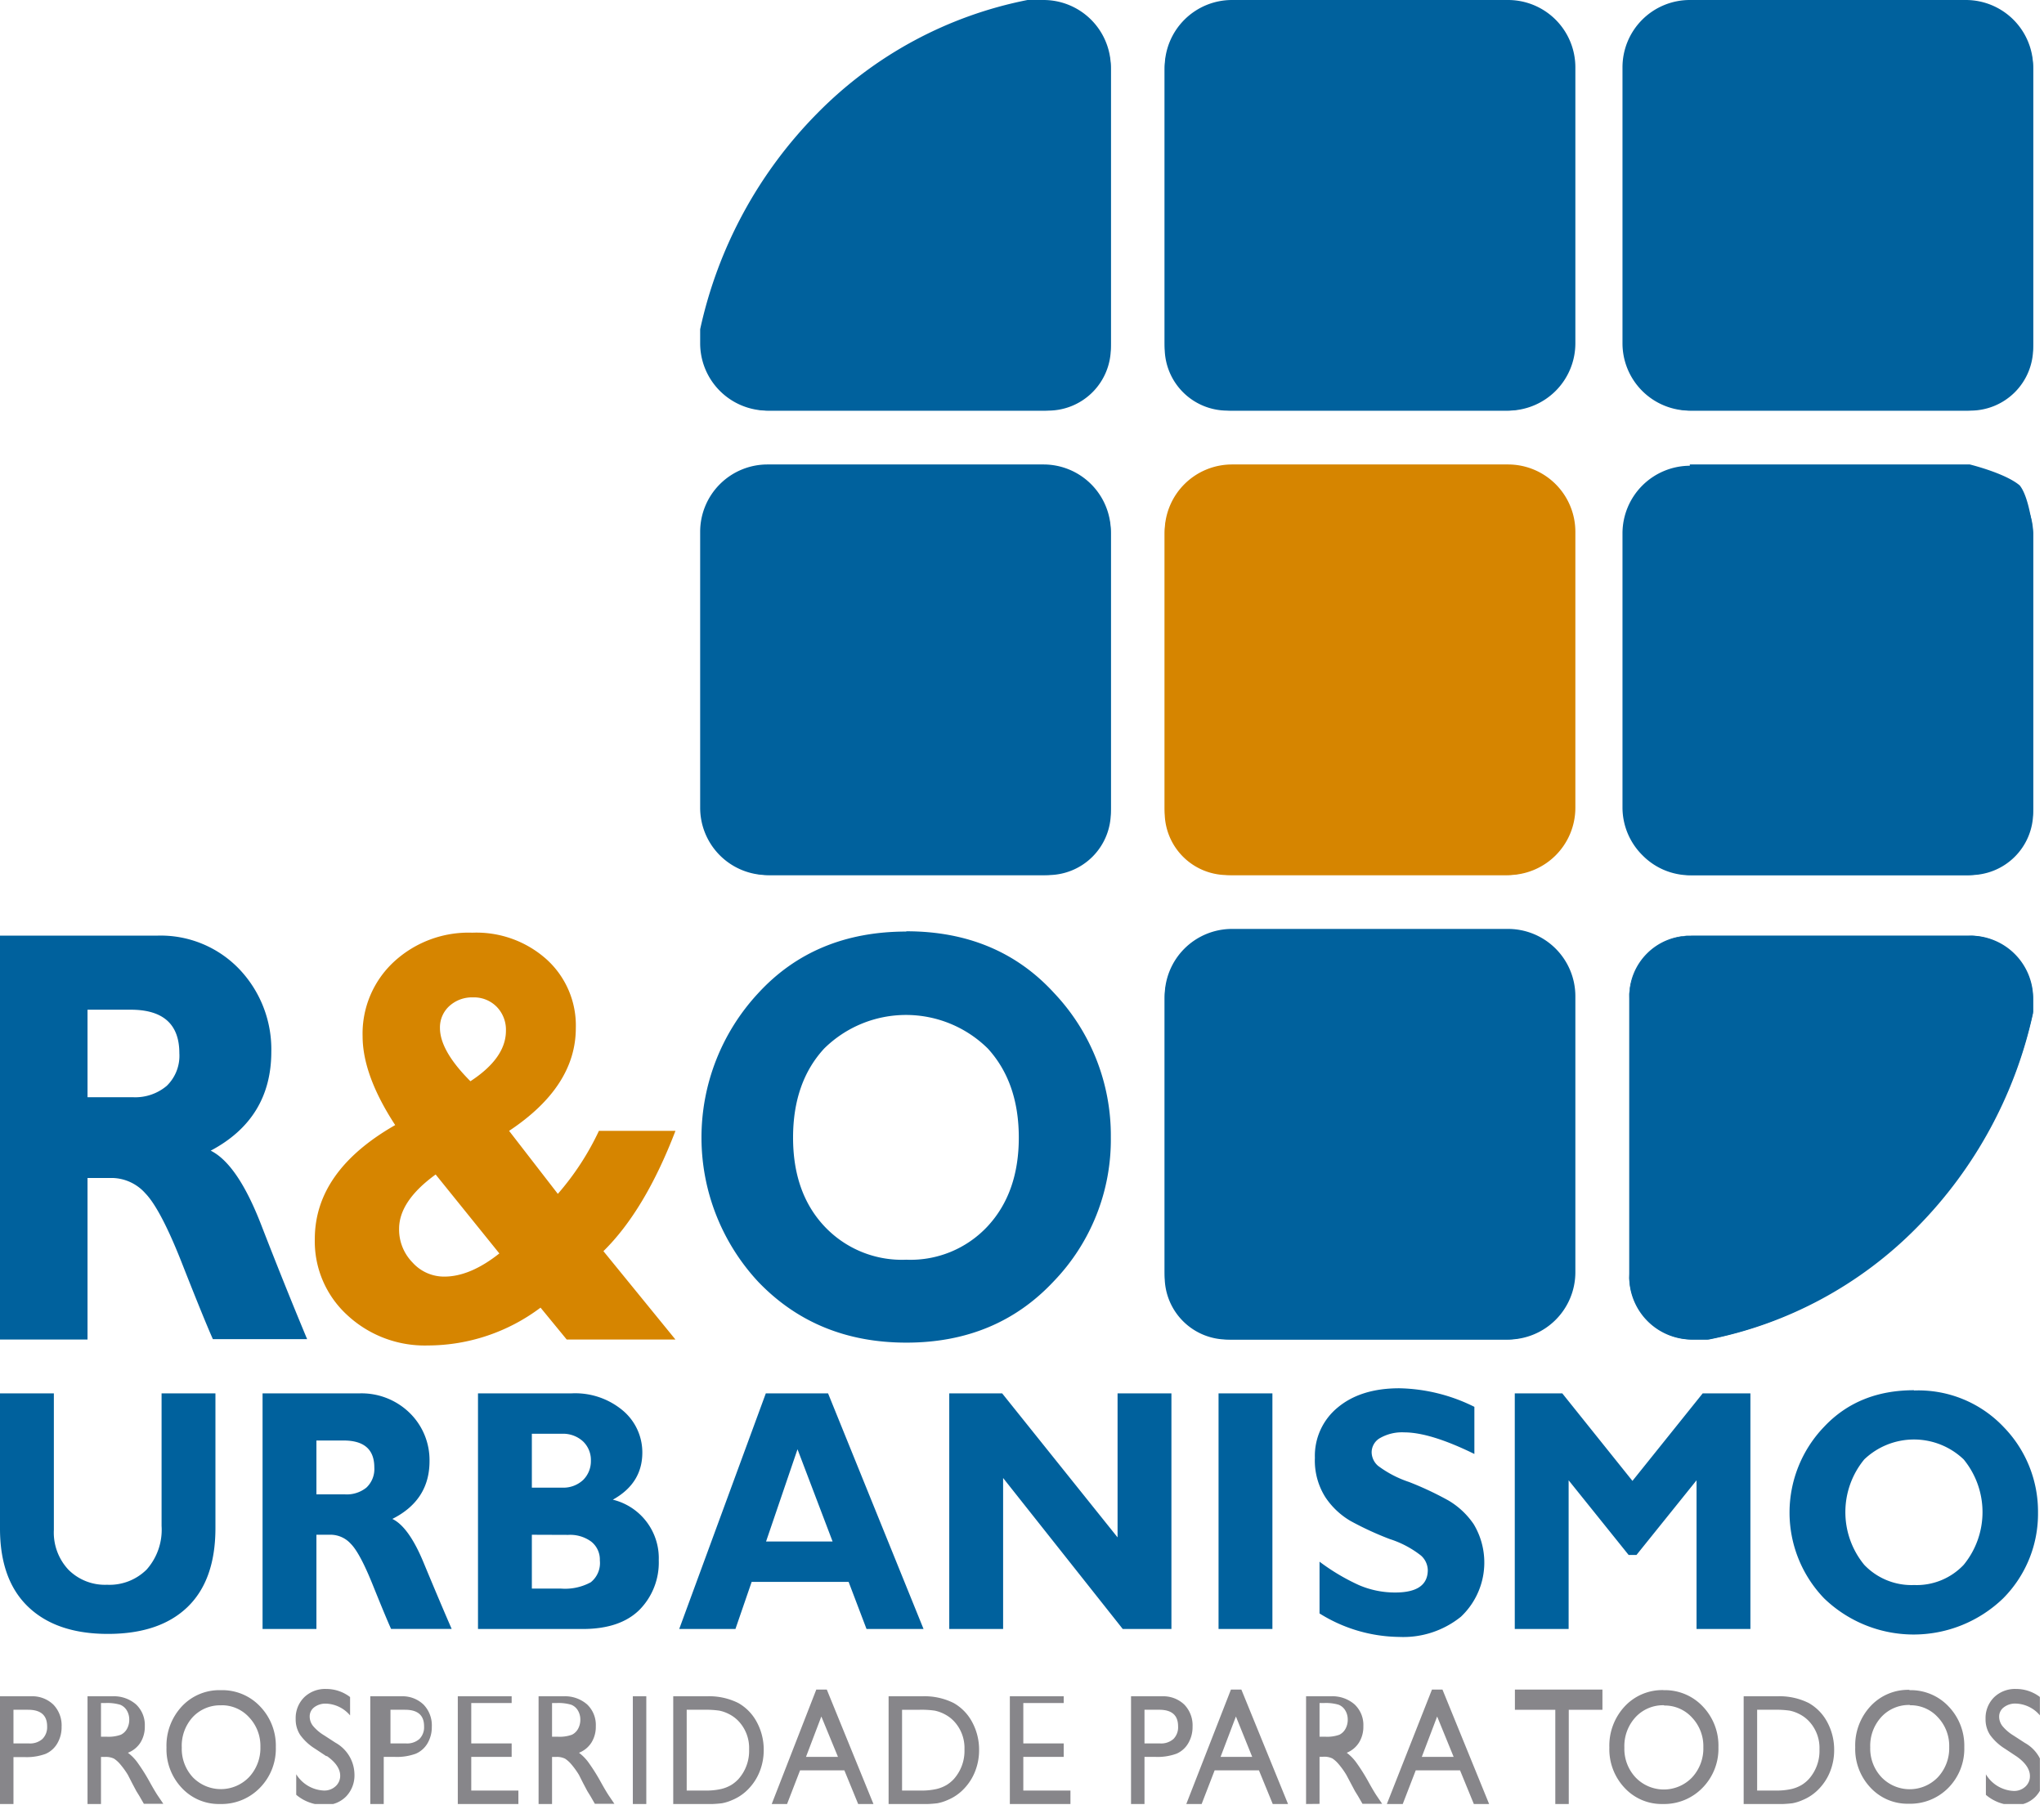
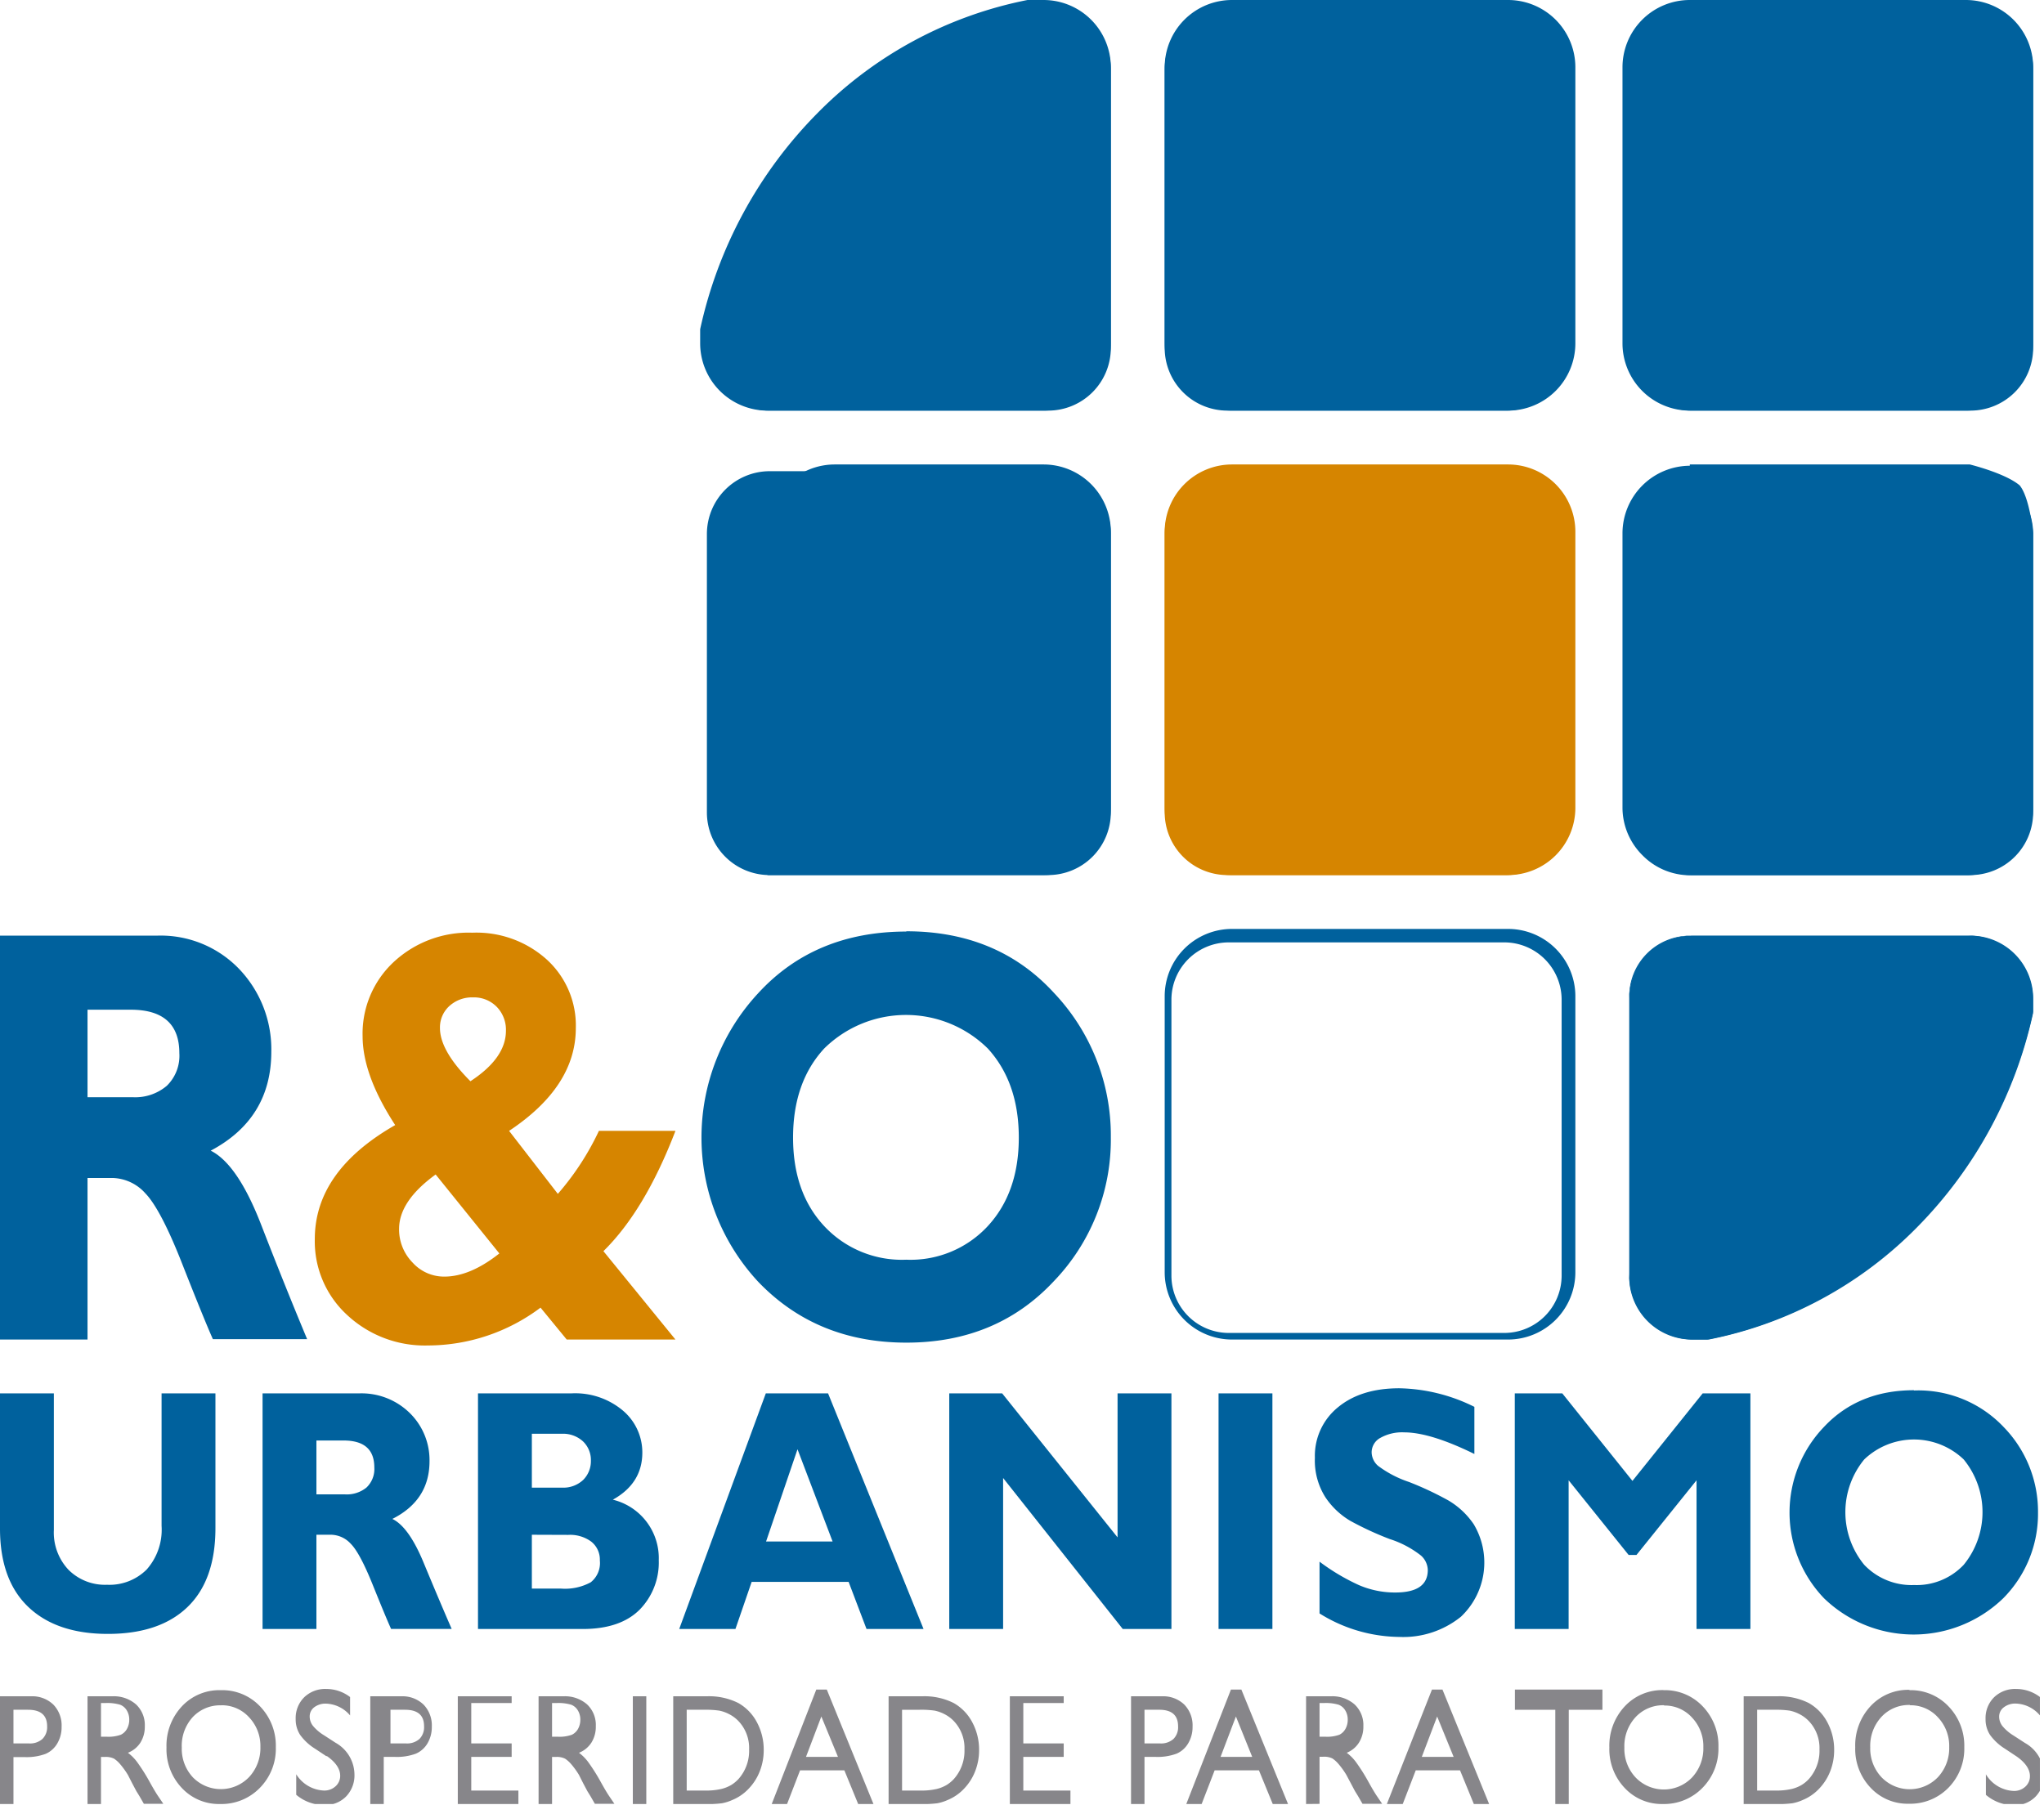
<svg xmlns="http://www.w3.org/2000/svg" viewBox="0 0 303.61 268.17">
  <defs>
    <style>.cls-1{fill:none;}.cls-2{clip-path:url(#clip-path);}.cls-3{fill:#00619d;}.cls-3,.cls-4,.cls-5{fill-rule:evenodd;}.cls-4{fill:#d68500;}.cls-5{fill:#87868a;}</style>
    <clipPath id="clip-path">
      <rect class="cls-1" width="303" height="268" />
    </clipPath>
  </defs>
  <title>logo</title>
  <g id="Camada_2" data-name="Camada 2">
    <g id="Camada_1-2" data-name="Camada 1">
      <g class="cls-2">
        <path class="cls-3" d="M182,1h41.72A9.31,9.31,0,0,1,233,10.28V51.72A9.31,9.31,0,0,1,223.72,61H182.28A9.31,9.31,0,0,1,173,51.72V10.34A9.34,9.34,0,0,1,182.3,1" />
        <path class="cls-3" d="M183,0h41a10,10,0,0,1,10,10V51a10,10,0,0,1-10,10H183a10,10,0,0,1-10-10V10A10,10,0,0,1,183,0m41,2H182.48A8.52,8.52,0,0,0,174,10.51v41A8.52,8.52,0,0,0,182.48,60h41A8.52,8.52,0,0,0,232,51.49v-41A8.52,8.52,0,0,0,223.52,2" />
        <path class="cls-4" d="M182,70h41.72A9.31,9.31,0,0,1,233,79.28v41.44a9.31,9.31,0,0,1-9.28,9.28H182.28a9.31,9.31,0,0,1-9.28-9.28V79.34A9.34,9.34,0,0,1,182.3,70" />
        <path class="cls-4" d="M183,69h41a10,10,0,0,1,10,10v41a10,10,0,0,1-10,10H183a10,10,0,0,1-10-10V79a10,10,0,0,1,10-10m41,2H182.48A8.52,8.52,0,0,0,174,79.51v41a8.52,8.52,0,0,0,8.48,8.51h41a8.52,8.52,0,0,0,8.48-8.51v-41A8.52,8.52,0,0,0,223.52,71" />
        <path class="cls-3" d="M153,1h2.72A9.31,9.31,0,0,1,165,10.28V51.72A9.31,9.31,0,0,1,155.72,61H114.28A9.31,9.31,0,0,1,105,51.72v-2c5.45-24.8,24.5-44.1,48.41-48.72" />
        <path class="cls-3" d="M152.76,0H155a10,10,0,0,1,10,10V51a10,10,0,0,1-10,10H114a10,10,0,0,1-10-10V49l0-.09A65.39,65.39,0,0,1,121.4,16.83,60.11,60.11,0,0,1,152.62,0h.14ZM156,2h-2.68A58.6,58.6,0,0,0,123,18.38a63.89,63.89,0,0,0-17,31.25v1.86A8.52,8.52,0,0,0,114.48,60h41A8.52,8.52,0,0,0,164,51.49v-41A8.52,8.52,0,0,0,155.52,2" />
        <path class="cls-3" d="M114,70h41.72A9.31,9.31,0,0,1,165,79.28v41.44a9.31,9.31,0,0,1-9.28,9.28H114.28a9.31,9.31,0,0,1-9.28-9.28V79.34A9.34,9.34,0,0,1,114.3,70" />
-         <path class="cls-3" d="M114,69h41a10,10,0,0,1,10,10v41a10,10,0,0,1-10,10H114a10,10,0,0,1-10-10V79a10,10,0,0,1,10-10m42,2H114.48A8.52,8.52,0,0,0,106,79.51v41a8.52,8.52,0,0,0,8.48,8.51h41a8.52,8.52,0,0,0,8.48-8.51v-41A8.52,8.52,0,0,0,155.52,71" />
+         <path class="cls-3" d="M114,69h41a10,10,0,0,1,10,10v41a10,10,0,0,1-10,10H114V79a10,10,0,0,1,10-10m42,2H114.48A8.52,8.52,0,0,0,106,79.51v41a8.52,8.52,0,0,0,8.48,8.51h41a8.52,8.52,0,0,0,8.48-8.51v-41A8.52,8.52,0,0,0,155.52,71" />
        <path class="cls-3" d="M251,1h41.72A9.31,9.31,0,0,1,302,10.28V51.72A9.31,9.31,0,0,1,292.72,61H251.28A9.31,9.31,0,0,1,242,51.72V10.34A9.34,9.34,0,0,1,251.3,1" />
        <path class="cls-3" d="M251,0h41a10,10,0,0,1,10,10V51a10,10,0,0,1-2.93,7.06h0A9.92,9.92,0,0,1,292,61H251a10,10,0,0,1-10-10V10A10,10,0,0,1,251,0m42,2H251.48A8.52,8.52,0,0,0,243,10.51v41A8.52,8.52,0,0,0,251.48,60h41.05A8.52,8.52,0,0,0,301,51.49v-41A8.52,8.52,0,0,0,292.53,2" />
        <path class="cls-3" d="M251,70h41.72A9.31,9.31,0,0,1,302,79.28v41.44a9.31,9.31,0,0,1-9.28,9.28H251.28a9.31,9.31,0,0,1-9.28-9.28V79.34A9.34,9.34,0,0,1,251.3,70" />
        <path class="cls-3" d="M251,69h41.59s5.27,1.29,7.41,3.11h0c1.49,1.82,2,7.08,2,7.08V120a10,10,0,0,1-2.93,7.08,9.9,9.9,0,0,1-7,2.95H251a9.91,9.91,0,0,1-7-2.94A10,10,0,0,1,241,120V79.19a10.05,10.05,0,0,1,10-10M293,71H251.48A8.52,8.52,0,0,0,243,79.51v41a8.52,8.52,0,0,0,8.48,8.51h41.05a8.52,8.52,0,0,0,8.47-8.51v-41a8.51,8.51,0,0,0-2.49-6h0a8.43,8.43,0,0,0-6-2.5" />
-         <path class="cls-3" d="M182,139h41.72a9.31,9.31,0,0,1,9.28,9.28v41.44a9.31,9.31,0,0,1-9.28,9.28H182.28a9.31,9.31,0,0,1-9.28-9.28V148.34a9.34,9.34,0,0,1,9.3-9.34" />
        <path class="cls-3" d="M183,138h41a10,10,0,0,1,10,10v41a10,10,0,0,1-10,10H183a10,10,0,0,1-10-10V148a10,10,0,0,1,10-10m41,2H182.48a8.52,8.52,0,0,0-8.48,8.51v41a8.52,8.52,0,0,0,8.48,8.51h41a8.52,8.52,0,0,0,8.48-8.51v-41a8.52,8.52,0,0,0-8.48-8.51" />
        <path class="cls-3" d="M254,199h-2.72a9.31,9.31,0,0,1-9.28-9.28V148.28a9.31,9.31,0,0,1,9.28-9.28h41.44a9.31,9.31,0,0,1,9.28,9.28v2c-5.45,24.8-24.5,44.1-48.41,48.72" />
        <path class="cls-3" d="M253.76,199h-2.27a9.54,9.54,0,0,1-9.49-9.53V148.53a9.54,9.54,0,0,1,9.49-9.53h41a9.54,9.54,0,0,1,9.49,9.53v2a64.85,64.85,0,0,1-17.24,31.81A59.57,59.57,0,0,1,253.81,199h-.05ZM251,198h2.2a59.15,59.15,0,0,0,30.69-16.54A64.43,64.43,0,0,0,301,149.89V148a9,9,0,0,0-2.63-6.35h0a8.9,8.9,0,0,0-6.32-2.64H250.95a9,9,0,0,0-8.95,9v41a9,9,0,0,0,8.95,9" />
        <path class="cls-3" d="M0,139H23.26a16.15,16.15,0,0,1,12.31,5,17.28,17.28,0,0,1,4.73,12.23q0,9.94-9,14.71,4,2,7.49,11t6.83,17h-14q-1.3-2.92-4.53-11.12c-2.14-5.47-4-9-5.5-10.54A6.75,6.75,0,0,0,16.76,175H13v24H0Zm13,11v13h6.7a7.25,7.25,0,0,0,5.07-1.69,6.22,6.22,0,0,0,1.87-4.85q0-6.46-7.23-6.46Zm121.63-11.65q13.56,0,21.95,9.18A30.78,30.78,0,0,1,165,168.92a30.34,30.34,0,0,1-8.51,21.46q-8.5,9.07-21.83,9.08t-22-9a31.48,31.48,0,0,1-.05-42.9q8.4-9.16,22-9.17m0,48.75a15.63,15.63,0,0,0,12.12-5q4.61-5,4.6-13.17t-4.6-13.2a17.3,17.3,0,0,0-24.31,0q-4.61,5-4.62,13.2t4.62,13.17a15.77,15.77,0,0,0,12.19,5" />
        <path class="cls-4" d="M89,168h11.33q-4.53,11.81-10.7,17.87L100.33,199H84.18l-3.89-4.74a27.91,27.91,0,0,1-16.73,5.62,16.89,16.89,0,0,1-12-4.53,14.84,14.84,0,0,1-4.8-11.27q0-10.11,11.94-16.94-4.84-7.42-4.84-13.21a14.53,14.53,0,0,1,4.6-11,16.32,16.32,0,0,1,11.69-4.37,15.61,15.61,0,0,1,11.08,4,13.25,13.25,0,0,1,4.3,10.17q0,8.69-9.91,15.27l7.24,9.36a40.25,40.25,0,0,0,6.1-9.36m-19.09-7.37q5.27-3.44,5.28-7.49a4.88,4.88,0,0,0-1.36-3.56,4.73,4.73,0,0,0-3.54-1.41,5,5,0,0,0-3.51,1.29,4.28,4.28,0,0,0-1.39,3.25q0,3.39,4.52,7.91m4.27,25.55-9.43-11.69q-5.43,3.94-5.43,8.08a7,7,0,0,0,2,5,6.29,6.29,0,0,0,4.72,2.09q3.83,0,8.17-3.44" />
        <path class="cls-3" d="M24,207h8v20q0,7.73-4.14,11.73t-11.84,4q-7.61,0-11.81-4T0,227.1V207H8v20.29a8.07,8.07,0,0,0,2.18,5.92,7.66,7.66,0,0,0,5.72,2.22,7.82,7.82,0,0,0,5.89-2.27A8.9,8.9,0,0,0,24,226.69Zm15,0H53.31a10.22,10.22,0,0,1,7.58,2.94,9.8,9.8,0,0,1,2.91,7.13q0,5.8-5.52,8.58c1.62.78,3.16,2.93,4.61,6.42s2.85,6.82,4.2,9.92h-9q-.77-1.7-2.7-6.49c-1.28-3.19-2.38-5.25-3.28-6.15A4.07,4.07,0,0,0,49.24,228H47v14H39Zm8,7v8h4.22a4.64,4.64,0,0,0,3.2-1,3.78,3.78,0,0,0,1.18-3q0-4-4.56-4Zm24-7H84.82a11,11,0,0,1,7.77,2.61,8.13,8.13,0,0,1,2.82,6.18q0,4.57-4.38,7a8.94,8.94,0,0,1,6.82,9A10,10,0,0,1,95,239.14Q92.12,242,86.57,242H71Zm8,6v8h4.44a4.3,4.3,0,0,0,3.19-1.15A3.93,3.93,0,0,0,87.77,217a3.83,3.83,0,0,0-1.14-2.84A4.36,4.36,0,0,0,83.44,213Zm0,15v8h4.33a8,8,0,0,0,4.42-.94,3.65,3.65,0,0,0,1.35-3.24,3.4,3.4,0,0,0-1.28-2.8,5.3,5.3,0,0,0-3.42-1Zm44-21,14.18,35h-8.47l-2.66-7H111.65l-2.41,7h-8.35l12.86-35Zm.67,22-5.21-13.7L113.79,229ZM174,207v35h-7.23L149,219.57V242h-8V207h7.86L166,228.39V207Zm15,35h-8V207h8Zm30-33v7q-6.54-3.21-10.43-3.21a6.59,6.59,0,0,0-3.52.81,2.45,2.45,0,0,0-1.31,2.16,2.72,2.72,0,0,0,.95,2,16.14,16.14,0,0,0,4.6,2.4,48,48,0,0,1,5.84,2.74,11.71,11.71,0,0,1,3.78,3.55A11.07,11.07,0,0,1,217,240.18a13.63,13.63,0,0,1-9.15,3A22.71,22.71,0,0,1,196,239.69V232a31.2,31.2,0,0,0,5.85,3.48,13.53,13.53,0,0,0,5.4,1.1q4.82,0,4.83-3.33a3,3,0,0,0-1-2.15,14.76,14.76,0,0,0-4.65-2.46,46.72,46.72,0,0,1-5.83-2.69,11.4,11.4,0,0,1-3.73-3.52,10.19,10.19,0,0,1-1.56-5.87,9.28,9.28,0,0,1,3.41-7.48q3.42-2.84,9.13-2.84A26,26,0,0,1,219,209m23.48,11,10.43-13H260v35h-8V219.91L243.08,231h-1.17L233,219.91V242h-8V207h7.06Zm41.8-13.43A17.42,17.42,0,0,1,297.62,212a18,18,0,0,1,5.1,12.7,17.8,17.8,0,0,1-5.17,12.74,19.14,19.14,0,0,1-26.61,0,18.38,18.38,0,0,1,0-25.47q5.11-5.44,13.37-5.44m0,28.94a9.61,9.61,0,0,0,7.37-3,12.36,12.36,0,0,0,0-15.66,10.69,10.69,0,0,0-14.77,0,12.33,12.33,0,0,0,0,15.66,9.7,9.7,0,0,0,7.41,3" />
        <path class="cls-5" d="M0,268V252H4.6a4.5,4.5,0,0,1,3.32,1.23,4.43,4.43,0,0,1,1.23,3.29A4.73,4.73,0,0,1,8.51,259a3.72,3.72,0,0,1-1.73,1.55,8.15,8.15,0,0,1-3.15.48H2v7Zm4-14H2v5H4.3a2.75,2.75,0,0,0,2-.66A2.47,2.47,0,0,0,7,256.46Q7,254,4.17,254M13,268V252h3.67a5,5,0,0,1,3.53,1.2,4.21,4.21,0,0,1,1.31,3.25,4.44,4.44,0,0,1-.64,2.41A3.87,3.87,0,0,1,19,260.39a6.68,6.68,0,0,1,1.37,1.38,28.05,28.05,0,0,1,1.89,3q.76,1.37,1.22,2.05l.78,1.15H21.37l-.61-1.06-.12-.2-.39-.63-.62-1.17L19,263.68a12.08,12.08,0,0,0-1.13-1.57,4.4,4.4,0,0,0-.92-.84,2.75,2.75,0,0,0-1.39-.26H15v7Zm3-15H15v5h.79a5.37,5.37,0,0,0,2.16-.29,2.1,2.1,0,0,0,.92-.89,2.78,2.78,0,0,0,.33-1.35,2.6,2.6,0,0,0-.36-1.36,2,2,0,0,0-1-.86,6.75,6.75,0,0,0-2.18-.25m17.17-1.91a7.71,7.71,0,0,1,5.81,2.42,8.4,8.4,0,0,1,2.33,6.06,8.27,8.27,0,0,1-2.34,6A7.94,7.94,0,0,1,32.68,268,7.5,7.5,0,0,1,27,265.61a8.35,8.35,0,0,1-2.27-6A8.55,8.55,0,0,1,27,253.51a7.61,7.61,0,0,1,5.78-2.42m.08,2.25a5.57,5.57,0,0,0-4.25,1.77A6.33,6.33,0,0,0,27,259.62a6.21,6.21,0,0,0,1.67,4.44A5.81,5.81,0,0,0,37,264a6.33,6.33,0,0,0,1.68-4.49A6.18,6.18,0,0,0,37,255.12a5.47,5.47,0,0,0-4.14-1.79m15.63,7.58-1.67-1.11a7.82,7.82,0,0,1-2.24-2.07,4.19,4.19,0,0,1-.66-2.35,4.34,4.34,0,0,1,1.26-3.23,4.47,4.47,0,0,1,3.27-1.24A5.81,5.81,0,0,1,52,252.11v2.73a4.89,4.89,0,0,0-3.57-1.75,2.76,2.76,0,0,0-1.77.55A1.7,1.7,0,0,0,46,255a2.26,2.26,0,0,0,.51,1.42,6.59,6.59,0,0,0,1.65,1.39l1.68,1.09a5.46,5.46,0,0,1,2.81,4.69,4.51,4.51,0,0,1-1.24,3.29,4.31,4.31,0,0,1-3.22,1.27A6.4,6.4,0,0,1,44,266.63v-3.05A5.08,5.08,0,0,0,48.12,266a2.45,2.45,0,0,0,1.72-.63,2.07,2.07,0,0,0,.69-1.59c0-1-.68-2-2-2.92M55,268V252h4.6a4.5,4.5,0,0,1,3.31,1.23,4.43,4.43,0,0,1,1.23,3.29,4.73,4.73,0,0,1-.63,2.45,3.73,3.73,0,0,1-1.73,1.55,8.14,8.14,0,0,1-3.15.48H57v7Zm5-14H58v5h2.3a2.75,2.75,0,0,0,2-.66,2.47,2.47,0,0,0,.69-1.88Q63,254,60.17,254M68,252h8v1H70v6h6v2H70v5h7v2H68Zm12,16V252h3.67a5,5,0,0,1,3.53,1.2,4.2,4.2,0,0,1,1.3,3.25,4.44,4.44,0,0,1-.64,2.41A3.87,3.87,0,0,1,86,260.39a6.69,6.69,0,0,1,1.37,1.38,28.09,28.09,0,0,1,1.89,3q.76,1.37,1.22,2.05l.78,1.15H88.36l-.61-1.06-.12-.2-.39-.63-.62-1.17L86,263.68a12,12,0,0,0-1.13-1.57,4.4,4.4,0,0,0-.93-.84,2.74,2.74,0,0,0-1.39-.26H82v7Zm3-15H82v5h.79a5.37,5.37,0,0,0,2.16-.29,2.1,2.1,0,0,0,.92-.89,2.78,2.78,0,0,0,.33-1.35,2.6,2.6,0,0,0-.36-1.36,2,2,0,0,0-1-.86,6.75,6.75,0,0,0-2.18-.25M94,252h2v16H94Zm6,16V252h4.94a9.69,9.69,0,0,1,4.73,1,7.06,7.06,0,0,1,2.77,2.88,8.59,8.59,0,0,1,1,4.15,8.49,8.49,0,0,1-.57,3.07,7.81,7.81,0,0,1-1.62,2.58,7,7,0,0,1-2.49,1.73,6.74,6.74,0,0,1-1.52.48,18.27,18.27,0,0,1-2.65.12Zm5-14h-3v12h2.71a9.89,9.89,0,0,0,2.46-.24,5.43,5.43,0,0,0,1.47-.6,5.11,5.11,0,0,0,1.07-.89,6.29,6.29,0,0,0,1.56-4.38,5.8,5.8,0,0,0-1.61-4.24,5.15,5.15,0,0,0-1.36-1,5.54,5.54,0,0,0-1.45-.52,13.84,13.84,0,0,0-2.21-.13m16.61-3h1.56l6.93,17h-2.27l-2.05-5h-6.58l-1.93,5h-2.28Zm3.22,10L122,255l-2.28,6Zm7.52,7V252h4.94a9.69,9.69,0,0,1,4.73,1,7.06,7.06,0,0,1,2.77,2.88,8.59,8.59,0,0,1,1,4.15,8.49,8.49,0,0,1-.57,3.07,7.81,7.81,0,0,1-1.62,2.58,7,7,0,0,1-2.49,1.73,6.77,6.77,0,0,1-1.52.48,18.29,18.29,0,0,1-2.65.12Zm5-14h-3v12h2.71a9.89,9.89,0,0,0,2.46-.24,5.44,5.44,0,0,0,1.47-.6,5.06,5.06,0,0,0,1.07-.89,6.29,6.29,0,0,0,1.56-4.38,5.8,5.8,0,0,0-1.61-4.24,5.15,5.15,0,0,0-1.36-1,5.54,5.54,0,0,0-1.45-.52,13.84,13.84,0,0,0-2.21-.13M150,252h8v1h-6v6h6v2h-6v5h7v2h-9Zm18,16V252h4.6a4.5,4.5,0,0,1,3.31,1.23,4.43,4.43,0,0,1,1.23,3.29,4.72,4.72,0,0,1-.64,2.45,3.72,3.72,0,0,1-1.73,1.55,8.15,8.15,0,0,1-3.16.48H170v7Zm4-14h-2v5h2.3a2.75,2.75,0,0,0,2-.66,2.47,2.47,0,0,0,.69-1.88q0-2.46-2.79-2.46m10.64-3-6.63,17h2.28l1.93-5H187l2.05,5h2.27l-6.93-17ZM186,261H181.3l2.28-6Zm8,7V252h3.67a5,5,0,0,1,3.53,1.2,4.2,4.2,0,0,1,1.31,3.25,4.45,4.45,0,0,1-.64,2.41,3.87,3.87,0,0,1-1.83,1.53,6.64,6.64,0,0,1,1.37,1.38,27.87,27.87,0,0,1,1.89,3q.76,1.37,1.22,2.05l.78,1.15h-2.92l-.61-1.06-.12-.2-.39-.63-.62-1.17-.67-1.26a12,12,0,0,0-1.13-1.57,4.4,4.4,0,0,0-.92-.84,2.74,2.74,0,0,0-1.39-.26H196v7Zm3-15h-1v5h.79a5.37,5.37,0,0,0,2.16-.29,2.1,2.1,0,0,0,.91-.89,2.78,2.78,0,0,0,.33-1.35,2.6,2.6,0,0,0-.36-1.36,2,2,0,0,0-1-.86,6.75,6.75,0,0,0-2.18-.25m16.05-2h1.56l6.93,17h-2.27l-2.05-5h-6.58l-1.93,5H206Zm3.22,10-2.45-6-2.28,6Zm9.1-10h13v3h-5v14h-2V254h-6Zm22.1.09a7.71,7.71,0,0,1,5.81,2.42,8.4,8.4,0,0,1,2.32,6.06,8.27,8.27,0,0,1-2.34,6A7.94,7.94,0,0,1,247,268a7.5,7.5,0,0,1-5.68-2.39,8.35,8.35,0,0,1-2.27-6,8.55,8.55,0,0,1,2.28-6.11,7.61,7.61,0,0,1,5.78-2.42m.08,2.25a5.57,5.57,0,0,0-4.25,1.77,6.33,6.33,0,0,0-1.66,4.52,6.21,6.21,0,0,0,1.67,4.44,5.81,5.81,0,0,0,8.38,0,6.33,6.33,0,0,0,1.68-4.49,6.18,6.18,0,0,0-1.68-4.41,5.47,5.47,0,0,0-4.14-1.79M259,268V252h4.94a9.7,9.7,0,0,1,4.73,1,7.06,7.06,0,0,1,2.77,2.88,8.6,8.6,0,0,1,1,4.15,8.51,8.51,0,0,1-.57,3.07,7.85,7.85,0,0,1-1.62,2.58,7,7,0,0,1-2.49,1.73,6.76,6.76,0,0,1-1.52.48,18.28,18.28,0,0,1-2.65.12Zm5-14h-3v12h2.7a9.9,9.9,0,0,0,2.46-.24,5.41,5.41,0,0,0,1.47-.6,5.09,5.09,0,0,0,1.07-.89,6.29,6.29,0,0,0,1.56-4.38,5.8,5.8,0,0,0-1.61-4.24,5.18,5.18,0,0,0-1.36-1,5.55,5.55,0,0,0-1.45-.52,13.84,13.84,0,0,0-2.21-.13m20-2.91a7.71,7.71,0,0,1,5.81,2.42,8.4,8.4,0,0,1,2.33,6.06,8.27,8.27,0,0,1-2.34,6,7.94,7.94,0,0,1-5.91,2.39,7.5,7.5,0,0,1-5.68-2.39,8.34,8.34,0,0,1-2.27-6,8.55,8.55,0,0,1,2.28-6.11,7.61,7.61,0,0,1,5.78-2.42m.08,2.25a5.56,5.56,0,0,0-4.25,1.77,6.33,6.33,0,0,0-1.66,4.52,6.21,6.21,0,0,0,1.67,4.44,5.81,5.81,0,0,0,8.38,0,6.33,6.33,0,0,0,1.68-4.49,6.18,6.18,0,0,0-1.68-4.41,5.47,5.47,0,0,0-4.14-1.79m15.79,7.58-1.67-1.11a7.85,7.85,0,0,1-2.24-2.07,4.2,4.2,0,0,1-.66-2.35,4.34,4.34,0,0,1,1.26-3.23,4.47,4.47,0,0,1,3.27-1.24,5.81,5.81,0,0,1,3.54,1.19v2.73a4.89,4.89,0,0,0-3.58-1.75,2.76,2.76,0,0,0-1.77.55,1.7,1.7,0,0,0-.7,1.4,2.25,2.25,0,0,0,.51,1.42,6.58,6.58,0,0,0,1.64,1.39l1.68,1.09a5.46,5.46,0,0,1,2.81,4.69,4.51,4.51,0,0,1-1.24,3.29,4.31,4.31,0,0,1-3.22,1.27,6.4,6.4,0,0,1-4.15-1.54v-3.05a5.07,5.07,0,0,0,4.12,2.47,2.45,2.45,0,0,0,1.73-.63,2.07,2.07,0,0,0,.69-1.59c0-1-.68-2-2-2.92" />
      </g>
    </g>
  </g>
</svg>